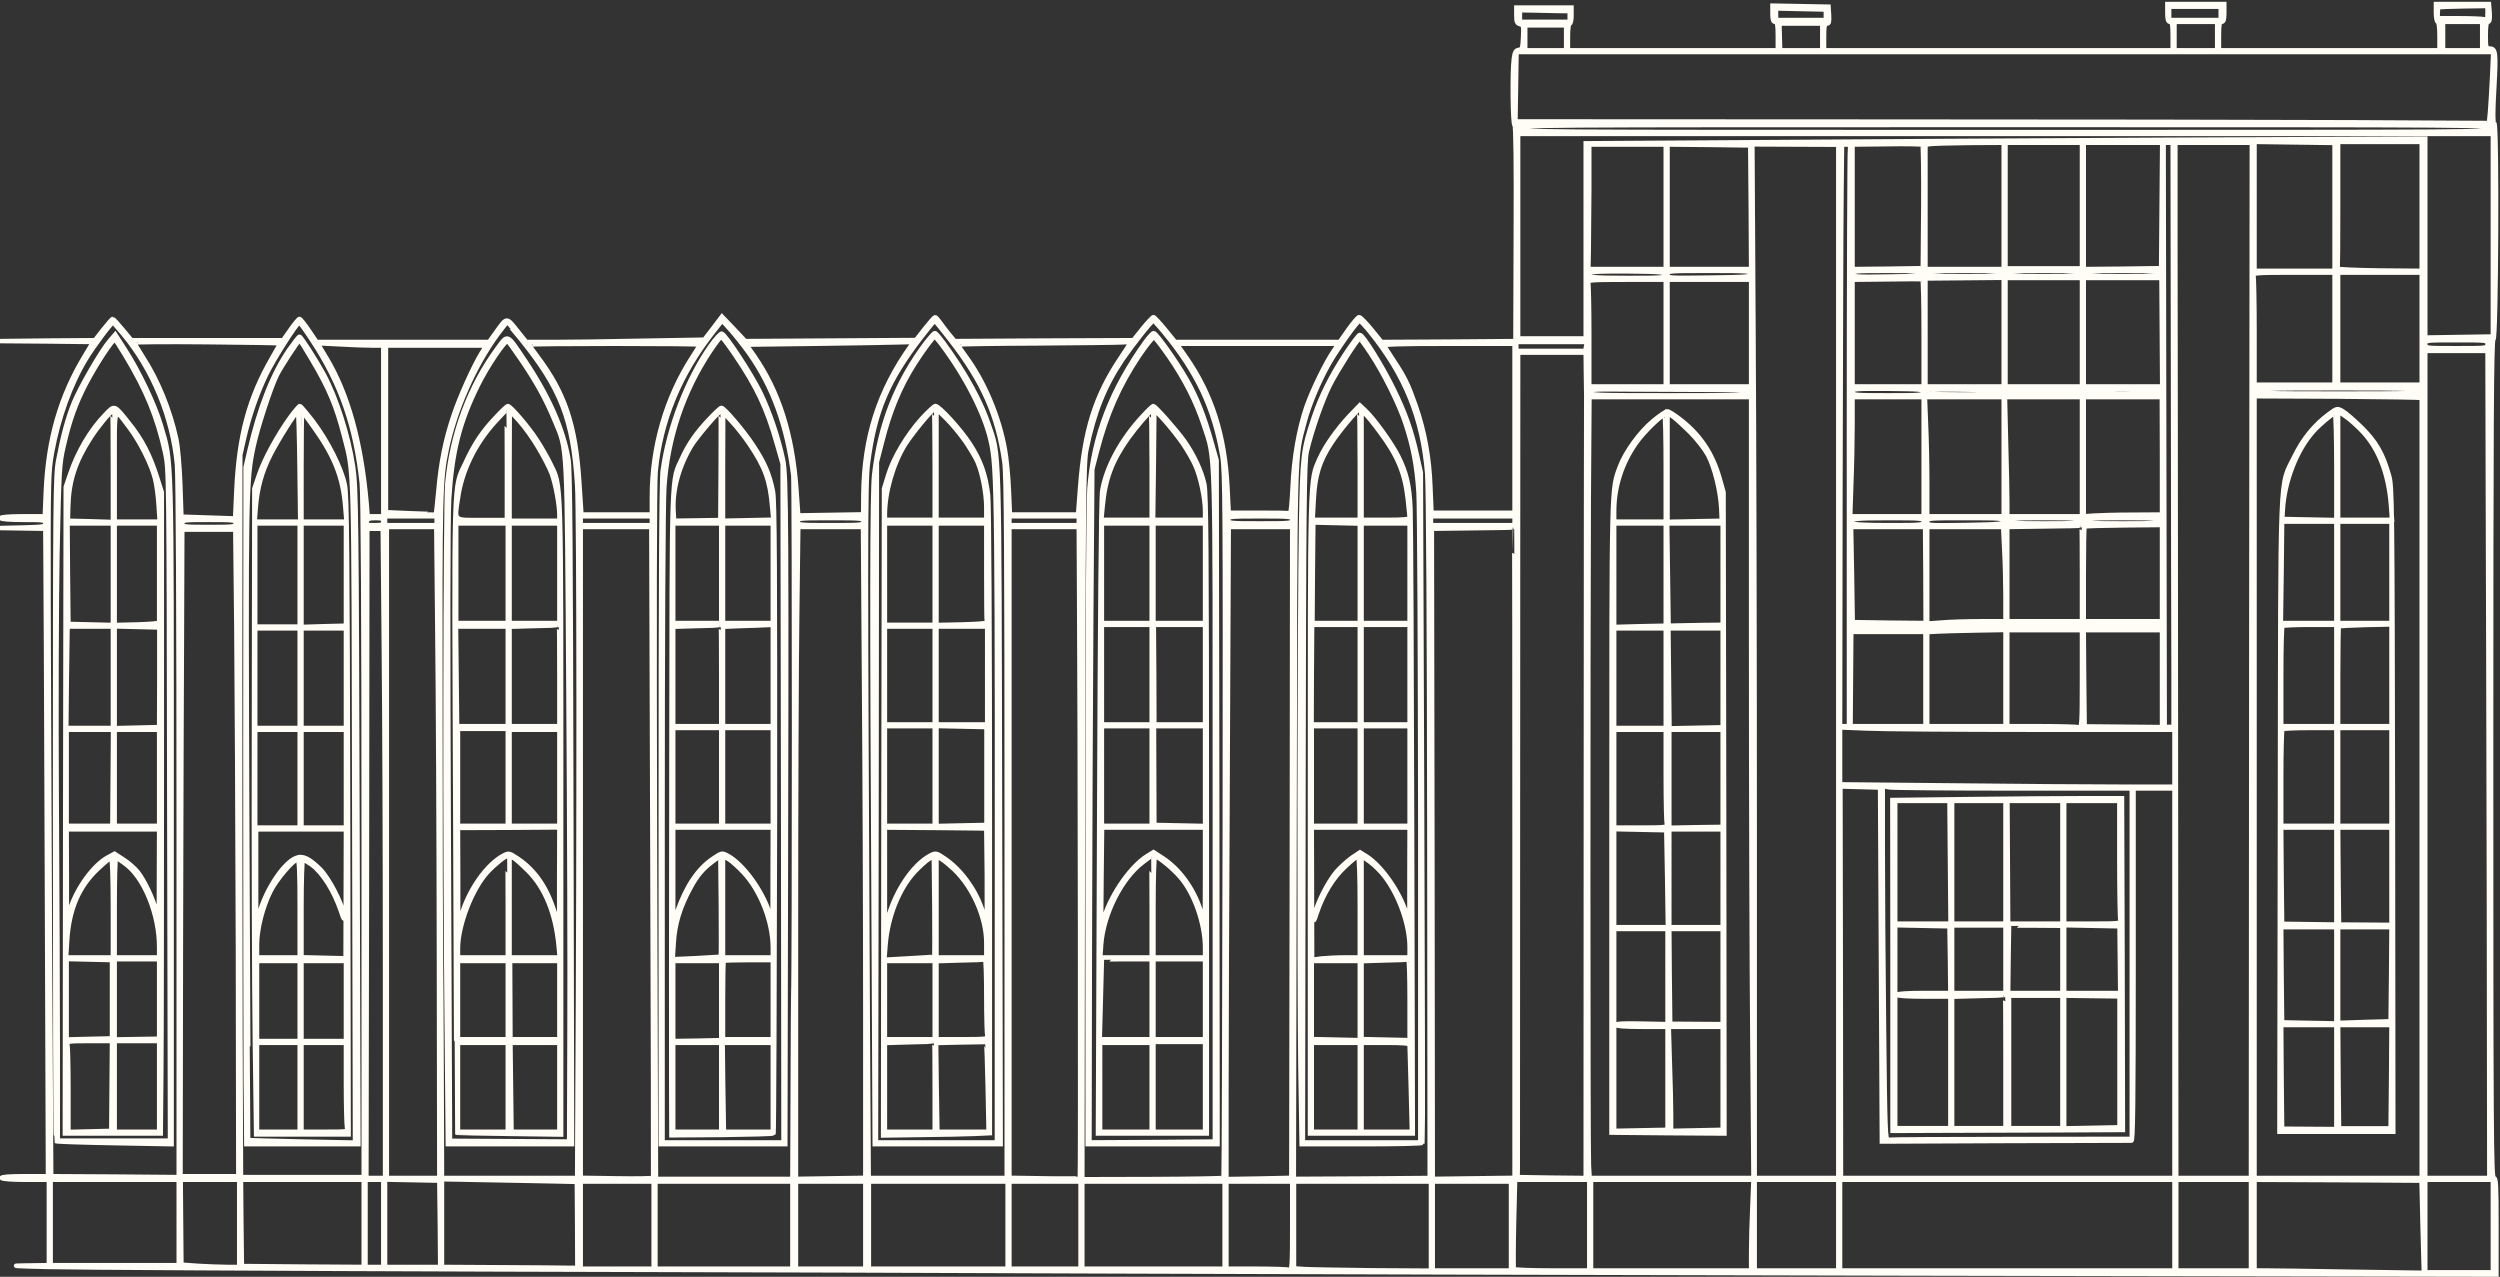
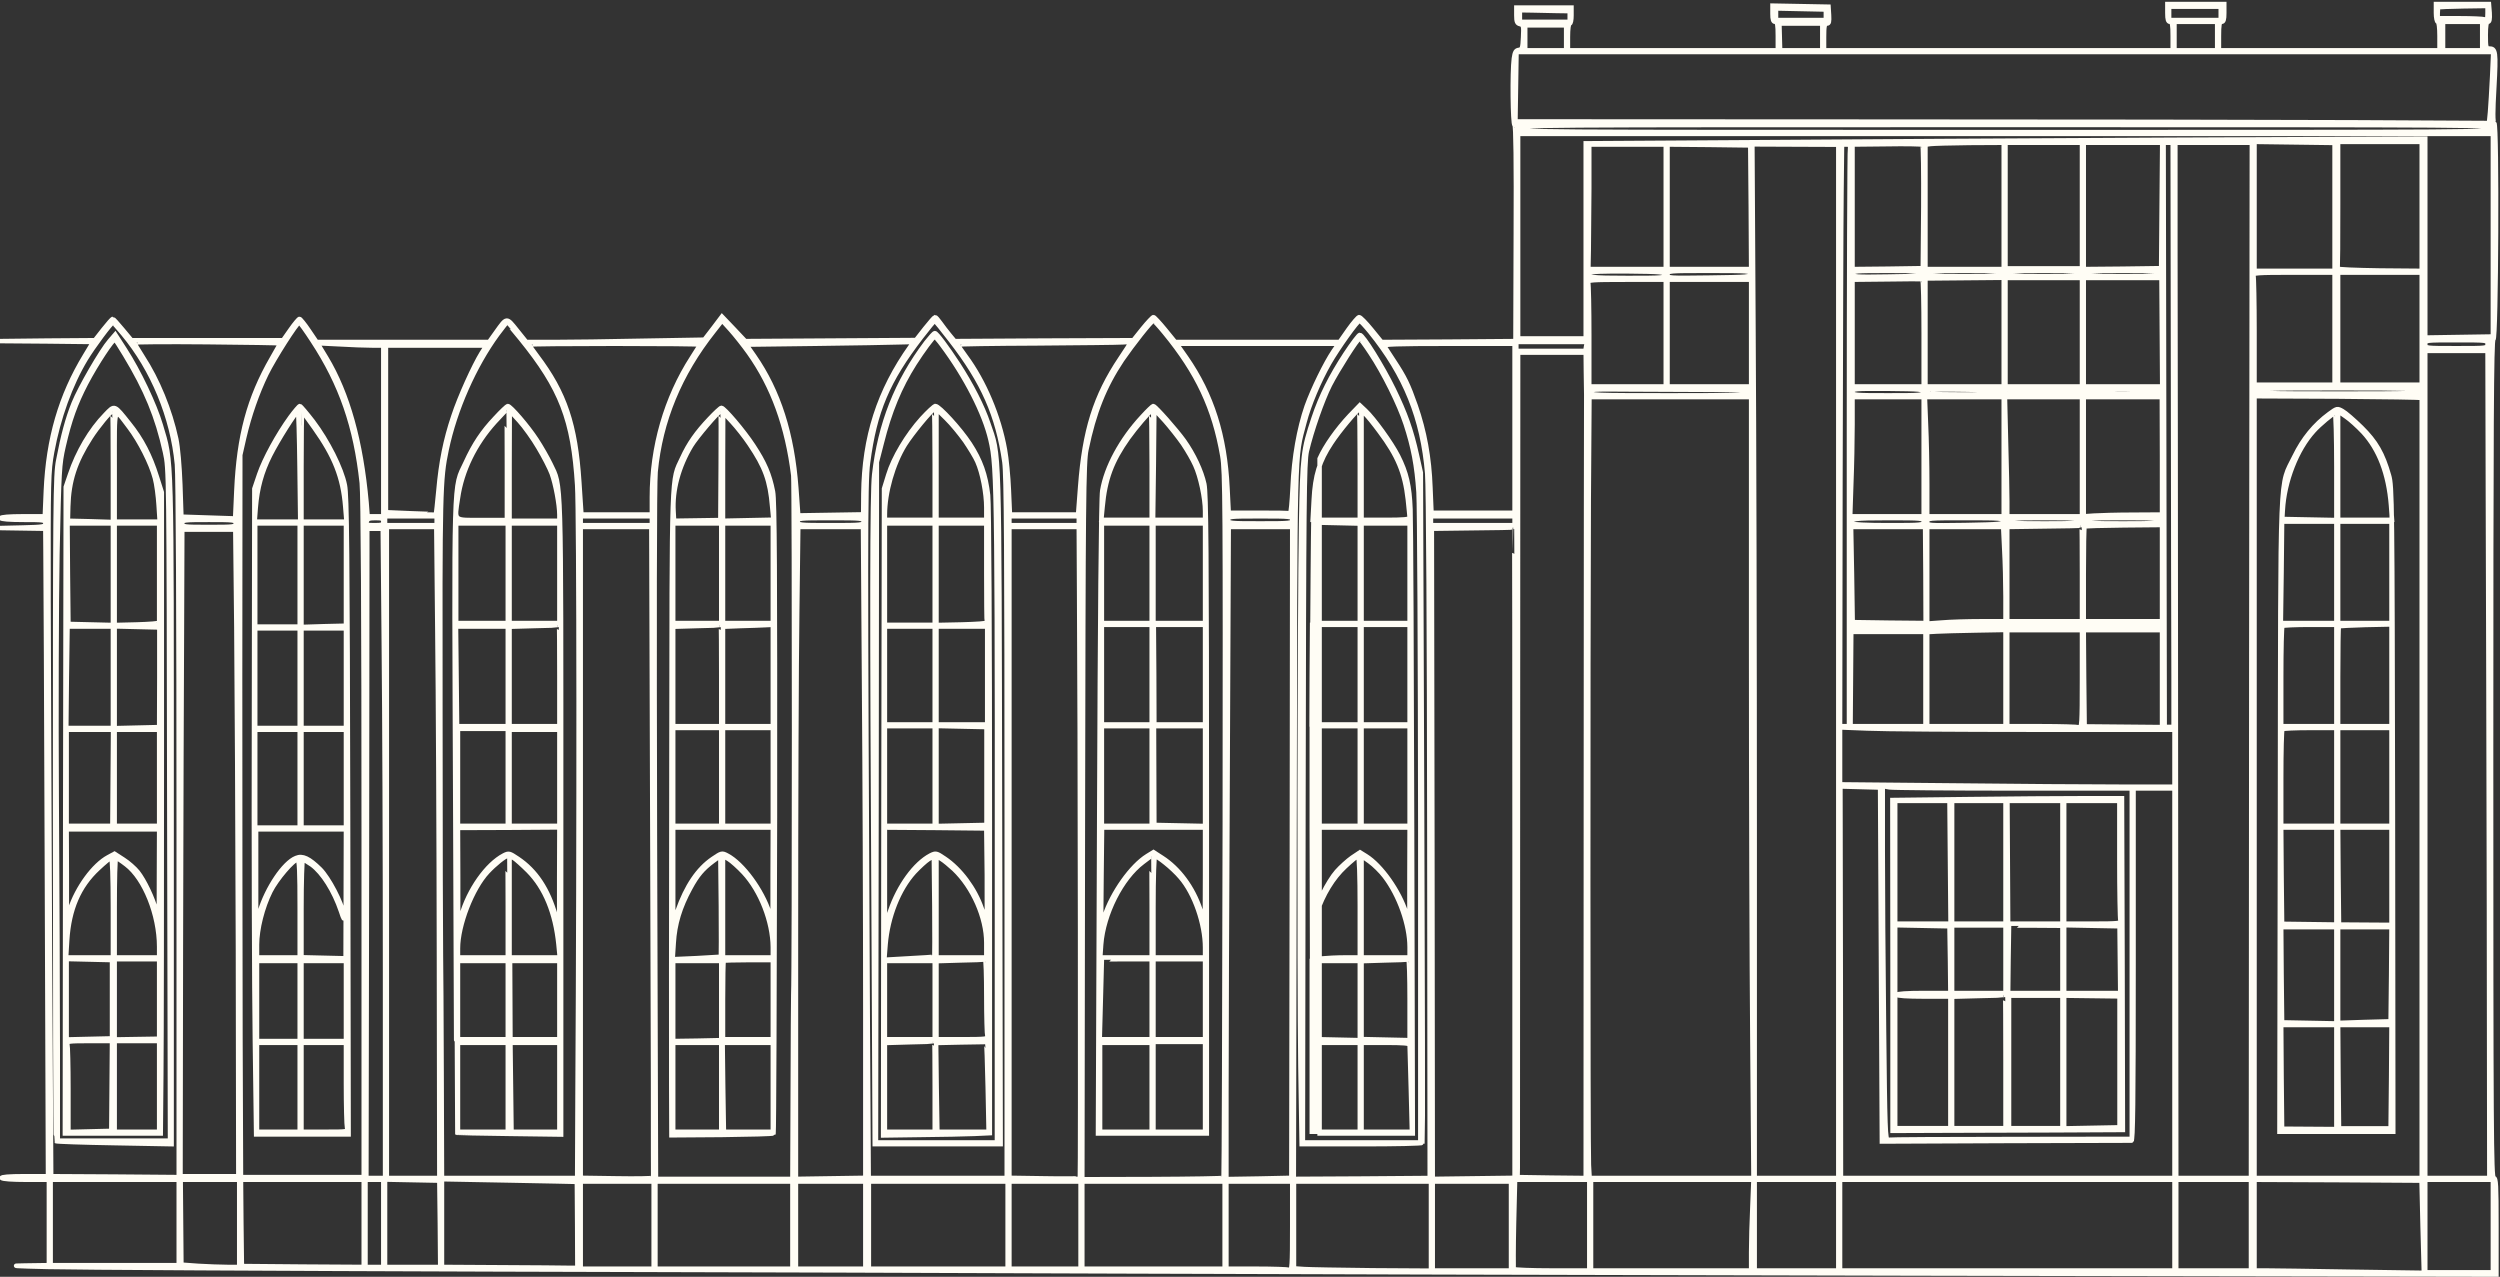
<svg xmlns="http://www.w3.org/2000/svg" width="560" height="286" viewBox="0 0 560 286" fill="none">
  <rect x="0" y="0" width="560" height="286" fill="#333333" stroke="none" />
  <path d="M485.488 2.894C485.488 4.408 485.648 4.886 486.086 4.886C486.564 4.886 486.684 5.524 486.684 8.074V11.261H447.637H408.59V8.273C408.59 5.843 408.709 5.285 409.227 5.285C409.705 5.285 409.785 4.886 409.705 3.372L409.586 1.5L403.33 1.38L397.035 1.261V3.093C397.035 4.408 397.195 4.886 397.633 4.886C398.111 4.886 398.23 5.524 398.23 8.074V11.261H374.723H351.215V8.273C351.215 6.56 351.374 5.285 351.613 5.285C351.852 5.285 352.012 4.488 352.012 3.492V1.699H345.836H339.66V3.452C339.66 4.886 339.82 5.245 340.497 5.404C341.254 5.604 341.294 5.882 341.174 8.353C341.055 10.743 340.975 11.062 340.218 11.182C339.541 11.261 339.302 11.66 339.102 13.134C338.704 16.122 338.823 27.996 339.262 27.996C339.501 27.996 339.62 36.602 339.541 52.181L339.461 76.406L324.48 76.525L309.459 76.605L307.187 73.816C305.952 72.302 304.717 71.027 304.438 71.027C304.199 71.067 303.123 72.302 302.048 73.816L300.095 76.605H281.687H263.24L260.969 73.816C259.734 72.302 258.538 71.027 258.379 71.027C258.22 71.027 257.104 72.182 255.948 73.617L253.877 76.207L233.835 76.286L213.834 76.406L212.678 75.011C212.041 74.254 211.124 73.019 210.606 72.302C210.128 71.625 209.61 71.027 209.451 71.027C209.291 71.067 208.295 72.222 207.18 73.617L205.187 76.167L186.062 76.286L166.937 76.406L164.348 73.657L161.718 70.907L159.766 73.497L157.773 76.087L144.067 76.326C136.537 76.486 127.532 76.605 124.105 76.605H117.89L115.778 73.975C113.427 71.027 113.547 71.027 111.156 74.374L109.562 76.605H90.238H70.914L69.161 74.015C68.205 72.581 67.248 71.425 67.089 71.425C66.93 71.425 66.013 72.501 65.097 73.816L63.423 76.207H46.41H29.437L27.445 73.816C26.369 72.501 25.373 71.425 25.253 71.425C25.134 71.425 24.177 72.501 23.141 73.816L21.269 76.207L10.63 76.286L-0.008 76.406L10.431 76.486L20.87 76.605L19.077 79.593C13.579 88.638 10.79 98.24 10.272 109.954L10.033 115.652H5.092C2.104 115.652 0.191 115.811 0.191 116.05C0.191 116.289 2.104 116.449 5.172 116.449C9.873 116.449 10.152 116.489 10.152 117.246C10.152 117.963 9.834 118.043 5.092 118.162L-0.008 118.282L5.092 118.361L10.152 118.441L10.192 123.302C10.232 126.011 10.391 158.643 10.511 195.857L10.75 263.472H5.451C2.024 263.472 0.231 263.632 0.391 263.871C0.55 264.11 2.781 264.269 5.809 264.269H10.949V273.832V283.394L5.491 283.474C1.785 283.514 3.498 283.633 10.75 283.793C16.687 283.952 61.949 284.191 111.355 284.35C160.762 284.47 223.436 284.669 250.609 284.789C277.783 284.908 358.347 285.107 429.627 285.267L559.199 285.506V274.708C559.199 265.345 559.12 263.871 558.602 263.871C558.084 263.871 558.004 253.153 558.004 169.839C558.004 94.814 558.123 75.888 558.522 76.007C559.159 76.286 559.398 27.956 558.721 27.557C558.402 27.358 558.402 25.047 558.721 19.589C559.159 11.54 559.04 10.863 557.566 10.863C556.888 10.863 556.809 10.544 556.809 7.875C556.809 5.763 556.968 4.886 557.327 4.886C557.645 4.886 557.765 4.289 557.685 2.894L557.526 0.902H551.589H545.652V2.894C545.652 3.97 545.852 4.886 546.051 4.886C546.29 4.886 546.449 6.201 546.449 8.074V11.261H521.746H497.043V8.074C497.043 5.524 497.162 4.886 497.641 4.886C498.079 4.886 498.238 4.408 498.238 2.894V0.902H491.863H485.488V2.894ZM497.441 2.974V4.488H491.664H485.887V2.974V1.5H491.664H497.441V2.974ZM557.207 2.934C557.207 4.249 557.087 4.528 556.57 4.329C556.211 4.209 553.701 4.089 550.991 4.089H546.051V2.974C546.051 2.336 546.13 1.739 546.21 1.659C546.33 1.579 548.84 1.46 551.788 1.42L557.207 1.34V2.934ZM408.988 3.332V4.488H403.41H397.832V3.173V1.898L403.41 2.018L408.988 2.137V3.332ZM348.745 2.456L351.613 2.496V3.691V4.886H346.035H340.457V3.571V2.296L343.166 2.336C344.641 2.376 347.151 2.416 348.745 2.456ZM496.645 8.074V11.261H491.863H487.082V8.074V4.886H491.863H496.645V8.074ZM556.012 8.074V11.261H551.629H547.246V8.074V4.886H551.629H556.012V8.074ZM408.191 8.273V11.261H403.45H398.748L398.669 8.273L398.589 5.285H403.41H408.191V8.273ZM350.816 8.472V11.261H346.234H341.652V8.472V5.683H346.234H350.816V8.472ZM558.243 17.118C558.084 20.146 557.884 23.732 557.765 25.087L557.526 27.557L527.404 27.398C510.829 27.318 461.741 27.239 418.352 27.239L339.461 27.199L339.58 19.429L339.7 11.66H449.071H558.482L558.243 17.118ZM558.402 28.793C558.402 29.59 558.123 29.59 449.23 29.59C340.337 29.59 340.059 29.59 340.059 28.793C340.059 27.996 340.337 27.996 449.23 27.996C558.123 27.996 558.402 27.996 558.402 28.793ZM558.402 52.699V75.37L550.832 75.49L543.262 75.609V53.336V31.064L486.803 31.303C455.725 31.462 413.411 31.701 392.772 31.861L355.199 32.1V53.974V75.808H347.629H340.059V52.898V29.988H449.23H558.402V52.699ZM522.941 46.324V60.668H513.977H505.012V46.204V31.781L513.977 31.9L522.941 32.02V46.324ZM542.465 46.244V60.668L533.022 60.588C527.802 60.508 523.579 60.349 523.659 60.15C523.698 59.99 523.738 53.536 523.738 45.806V31.781H533.102H542.465V46.244ZM430.823 46.364L430.703 60.07L422.854 60.19L414.965 60.269V46.324V32.379L422.655 32.299C426.838 32.219 430.424 32.299 430.623 32.418C430.783 32.538 430.862 38.793 430.823 46.364ZM448.832 46.125V60.269H440.066H431.301V46.364V32.418L432.416 32.259C433.014 32.179 436.959 32.06 441.182 32.02L448.832 31.98V46.125ZM466.363 46.045V60.11H457.797H449.23V46.045V31.98H457.797H466.363V46.045ZM484.213 46.005L484.094 60.07L475.448 60.19L466.762 60.269V46.125V31.98H475.527H484.333L484.213 46.005ZM486.763 85.849C486.803 115.493 486.843 144.937 486.883 151.312V162.827H485.887H484.891L484.771 97.403L484.652 31.98H485.687H486.684L486.763 85.849ZM504.295 147.925L504.215 263.871H495.848H487.48L487.401 171.513C487.361 120.752 487.321 68.557 487.281 55.607V31.98H495.848H504.414L504.295 147.925ZM373.129 46.324V60.269H364.443H355.797L355.877 56.165C355.916 53.934 355.956 47.678 355.996 42.22V32.379H364.562H373.129V46.324ZM392.174 46.404L392.254 60.269H382.891H373.527V46.324V32.379L382.811 32.458L392.055 32.578L392.174 46.404ZM411.777 148.164V263.871H402.414H393.051V188.845C393.051 147.567 392.931 95.451 392.772 73.059L392.533 32.339L402.135 32.379L411.777 32.418V148.164ZM414.407 33.016C414.287 33.375 414.168 62.66 414.168 98.161V162.668H413.172H412.176L412.255 108.161C412.335 78.199 412.415 48.914 412.495 43.017L412.614 32.379H413.61C414.407 32.379 414.606 32.538 414.407 33.016ZM373.049 61.544C373.169 62.221 372.571 62.261 364.602 62.261C356.395 62.261 355.159 62.102 355.797 61.106C355.916 60.867 359.502 60.747 364.483 60.787C372.173 60.867 372.93 60.947 373.049 61.544ZM392.254 61.345C392.254 62.022 391.497 62.062 382.891 62.182C373.687 62.301 373.527 62.301 373.527 61.504C373.527 60.668 373.727 60.668 382.891 60.668C391.537 60.668 392.254 60.707 392.254 61.345ZM430.902 61.265C430.902 61.743 429.587 61.863 422.934 61.943C415.562 62.062 414.965 62.022 414.965 61.345C414.965 60.707 415.602 60.668 422.934 60.668C429.667 60.668 430.902 60.747 430.902 61.265ZM448.832 61.265C448.832 61.783 447.597 61.863 440.066 61.863C432.536 61.863 431.301 61.783 431.301 61.265C431.301 60.747 432.536 60.668 440.066 60.668C447.597 60.668 448.832 60.747 448.832 61.265ZM466.363 61.265C466.363 61.783 465.128 61.863 457.797 61.863C450.466 61.863 449.23 61.783 449.23 61.265C449.23 60.747 450.466 60.668 457.797 60.668C465.128 60.668 466.363 60.747 466.363 61.265ZM484.293 61.265C484.293 61.783 483.058 61.863 475.527 61.863C467.997 61.863 466.762 61.783 466.762 61.265C466.762 60.747 467.997 60.668 475.527 60.668C483.058 60.668 484.293 60.747 484.293 61.265ZM522.941 73.617V86.168H513.977H505.012V74.254C505.012 67.68 504.892 62.062 504.773 61.703C504.573 61.146 505.49 61.066 513.737 61.066H522.941V73.617ZM542.465 73.617V86.168H533.102H523.738V73.617V61.066H533.102H542.465V73.617ZM430.902 74.653V86.566H422.934H414.965V74.613V62.66L422.655 62.58C426.838 62.5 430.424 62.5 430.623 62.58C430.783 62.66 430.902 68.079 430.902 74.653ZM448.832 74.374V86.566H440.066H431.301V74.454V62.381L440.066 62.301L448.832 62.221V74.374ZM466.363 74.414V86.566H457.797H449.23V74.414V62.261H457.797H466.363V74.414ZM484.253 74.414L484.333 86.566H475.567H466.762V74.414V62.261H475.448H484.173L484.253 74.414ZM373.129 74.613V86.566H364.562H355.996V75.25C355.996 69.035 355.877 63.656 355.757 63.297C355.558 62.739 356.434 62.66 364.323 62.66H373.129V74.613ZM392.254 74.613V86.566H382.891H373.527V74.613V62.66H382.891H392.254V74.613ZM167.734 79.036C173.113 86.606 176.341 95.491 177.695 106.488C177.934 108.281 177.934 218.369 177.695 222.832C177.655 223.589 177.616 233.191 177.576 244.148L177.496 264.07H162.236H146.936L146.697 186.893C146.577 139.359 146.617 108.161 146.856 105.691C147.932 94.296 152.235 83.817 159.885 74.175L161.758 71.784L163.67 73.896C164.706 75.051 166.539 77.362 167.734 79.036ZM212.957 76.246C220.209 85.61 223.476 93.021 224.99 103.5C225.388 106.368 225.508 123.023 225.508 185.498V263.871H210.048H194.589L194.39 230.721C193.832 122.226 193.832 107.962 194.43 103.699C195.944 92.064 198.812 85.331 206.343 75.529C207.897 73.497 209.252 71.864 209.371 71.864C209.491 71.824 211.084 73.816 212.957 76.246ZM260.849 74.533C268.22 83.498 271.966 91.467 273.798 102.105C274.396 105.532 274.436 113.022 274.356 184.781C274.277 228.171 274.157 263.751 274.077 263.831C273.958 263.95 266.826 264.07 258.14 264.11L242.441 264.15L242.561 184.024C242.68 111.309 242.76 103.619 243.358 100.711C245.071 92.383 247.382 86.606 251.366 80.629C253.717 77.203 257.941 71.824 258.379 71.824C258.498 71.824 259.614 73.019 260.849 74.533ZM306.869 74.294C314.798 84.096 318.662 93.698 319.698 106.089C319.937 108.799 320.137 141.67 320.177 187.291L320.256 263.871L305.036 263.99L289.816 264.07L289.975 184.183C290.134 97.682 289.975 103.141 292.206 94.575C293.202 90.75 295.473 85.331 297.784 81.307C299.657 78.04 304.08 71.824 304.558 71.824C304.717 71.824 305.753 72.939 306.869 74.294ZM27.564 74.772C34.218 82.741 38.641 93.459 39.637 104.018C39.876 106.727 40.035 136.65 40.035 185.976V263.671L25.731 263.552L11.467 263.472L11.188 213.548C11.069 186.136 10.909 150.675 10.87 134.777C10.83 106.926 10.87 105.731 11.666 101.268C13.061 93.658 15.77 86.128 19.237 80.39C20.791 77.8 24.934 72.222 25.293 72.262C25.413 72.262 26.409 73.378 27.564 74.772ZM69.998 76.326C76.412 86.088 79.68 95.571 81.034 108.161C81.313 110.751 81.473 137.407 81.473 187.849V263.671H67.727H53.98L53.861 232.793C53.821 215.819 53.781 179.402 53.781 151.91L53.821 101.906L54.698 98.041C55.853 93.061 57.606 88.04 59.678 83.777C61.352 80.35 66.531 72.222 67.049 72.222C67.209 72.222 68.523 74.055 69.998 76.326ZM116.615 75.888C125.659 87.044 128.369 94.017 129.285 108.679C129.684 114.815 129.723 186.016 129.365 245.224L129.285 263.871H114.145H99.004L98.924 240.642C98.884 227.892 98.805 215.819 98.765 213.867C98.725 211.875 98.645 187.769 98.645 160.277C98.566 109.835 98.645 107.404 100.04 100.75C101.912 91.786 106.255 81.984 111.435 74.892C112.551 73.418 113.467 72.222 113.547 72.222C113.587 72.222 114.981 73.896 116.615 75.888ZM557.207 77.083C557.207 78 557.207 78 550.234 78C543.262 78 543.262 78 543.262 77.083C543.262 76.207 543.262 76.207 550.234 76.207C557.207 76.207 557.207 76.207 557.207 77.083ZM62.746 76.924C62.746 77.004 61.909 78.478 60.913 80.231C55.773 89.156 53.502 97.603 52.944 109.954L52.666 116.13L46.649 115.931L40.633 115.732L40.394 108.6C40.234 104.416 39.876 100.193 39.477 98.32C38.083 91.825 35.334 85.092 31.907 79.832C30.911 78.239 30.074 76.884 30.074 76.764C30.074 76.605 37.406 76.565 46.41 76.645C55.375 76.725 62.746 76.844 62.746 76.924ZM204.032 77.482C196.86 87.562 193.553 97.921 193.394 110.552L193.354 115.214L186.102 115.333L178.811 115.453L178.373 109.317C177.456 97.125 174.428 87.642 168.93 79.713L167.177 77.203L182.596 77.004C191.083 76.884 199.53 76.764 201.362 76.685L204.67 76.605L204.032 77.482ZM253.199 76.764C253.199 76.884 252.203 78.438 250.968 80.271C245.31 88.718 242.92 96.407 241.963 108.958L241.485 115.254H233.875H226.225L225.986 109.755C225.866 106.767 225.468 102.663 225.109 100.711C223.795 93.3 220.487 85.45 216.304 79.793C215.348 78.478 214.551 77.322 214.551 77.203C214.551 77.083 222.48 76.964 232.202 76.924C241.884 76.844 250.57 76.764 251.526 76.685C252.442 76.605 253.199 76.645 253.199 76.764ZM355.279 77.601L355.12 78.597H347.39H339.66V77.601V76.605H347.589H355.478L355.279 77.601ZM83.345 77.402H85.856V96.527V115.652H84.102H82.349L82.11 112.544C80.875 98.878 77.927 88.2 73.066 80.111L71.113 76.884L75.974 77.123C78.604 77.282 81.951 77.402 83.345 77.402ZM156.777 77.203C156.777 77.282 155.98 78.597 155.024 80.072C149.167 89.156 146.02 100.113 146.02 111.349V115.254H138.13H130.241L129.763 107.962C128.927 95.132 126.576 88.04 120.241 79.673C119.324 78.438 118.527 77.322 118.527 77.203C118.527 77.083 127.134 77.004 137.652 77.004C148.171 77.004 156.777 77.083 156.777 77.203ZM298.701 78.677C296.948 81.267 294.079 87.124 292.684 91.028C290.971 96.009 289.816 102.424 289.537 109.197C289.377 112.425 289.138 115.014 288.979 114.935C288.78 114.895 285.632 114.855 281.966 114.855H275.233L274.954 109.277C274.396 97.603 271.487 88.399 265.71 80.072L263.559 77.004H281.687H299.856L298.701 78.677ZM339.262 95.929V114.855H329.938H320.655L320.416 109.157C320.177 102.504 319.101 96.607 317.109 90.869C315.435 86.088 314.678 84.534 312.208 80.789C311.212 79.235 310.216 77.761 310.056 77.482C309.817 77.123 312.805 77.004 324.52 77.004H339.262V95.929ZM107.889 79.075C106.176 81.865 102.988 88.837 101.554 93.22C99.761 98.559 98.765 103.539 98.207 109.875C97.928 112.704 97.689 115.094 97.649 115.134C97.609 115.174 95.059 115.094 92.031 114.975L86.453 114.736V96.089V77.402H97.689H108.965L107.889 79.075ZM557.287 110.154C557.366 127.525 557.446 169.242 557.526 202.79L557.605 263.871H550.434H543.262V171.234V78.597H550.234H557.207L557.287 110.154ZM355.239 83.06C355.279 85.331 355.319 87.682 355.319 88.359C355.279 88.996 355.279 128.761 355.239 176.732L355.199 263.871L347.589 263.791L339.939 263.671L339.979 261.56C339.979 260.444 340.019 218.887 340.019 169.242L340.059 78.996H347.629H355.199L355.239 83.06ZM383.209 87.323C390.979 87.363 392.254 87.443 392.254 87.961C392.254 88.478 389.983 88.558 374.125 88.558C357.112 88.558 355.996 88.518 355.996 87.841C355.996 87.204 356.673 87.164 365.08 87.243C370.061 87.283 378.189 87.323 383.209 87.323ZM430.902 87.841C430.902 88.518 430.265 88.558 422.934 88.558C415.363 88.558 414.965 88.518 414.965 87.801C414.965 87.084 415.323 87.044 422.934 87.084C430.225 87.164 430.902 87.204 430.902 87.841ZM448.832 87.881C448.832 88.24 446.68 88.359 440.066 88.359C431.898 88.359 430.584 88.2 431.46 87.323C431.54 87.243 435.484 87.204 440.226 87.283C446.641 87.363 448.832 87.522 448.832 87.881ZM466.363 87.642C466.363 88.04 464.451 88.16 458.195 88.16C453.693 88.16 449.908 88.16 449.748 88.2C449.549 88.2 449.39 87.961 449.31 87.682C449.23 87.283 450.944 87.164 457.797 87.164C464.371 87.164 466.363 87.283 466.363 87.642ZM484.213 87.682C484.333 88.04 482.38 88.16 475.567 88.16C468.794 88.16 466.762 88.04 466.762 87.642C466.762 86.925 483.974 86.965 484.213 87.682ZM542.624 87.562C542.823 88.08 540.592 88.16 523.937 88.16C507.362 88.16 505.012 88.08 505.012 87.562C505.012 87.044 507.362 86.965 523.698 86.965C539.955 86.965 542.425 87.044 542.624 87.562ZM542.465 89.156C542.465 89.275 542.465 128.601 542.465 176.613V263.871H523.738H505.012V176.294V88.757L523.738 88.837C534.018 88.917 542.465 89.036 542.465 89.156ZM392.254 145.614C392.254 176.812 392.373 216.178 392.533 233.071L392.772 263.871H374.404H356.076L355.916 260.962C355.717 257.575 355.717 145.336 355.877 111.946L356.036 88.957H374.125H392.254V145.614ZM430.902 102.304V115.652H422.655H414.447L414.686 108.4C414.845 104.456 414.965 98.439 414.965 95.053V88.957H422.934H430.902V102.304ZM448.832 102.304V115.652H440.266H431.699V108.361C431.699 104.336 431.58 98.32 431.42 95.013L431.181 88.957H439.987H448.832V102.304ZM466.363 102.304V115.652H457.996H449.629V112.345C449.629 110.552 449.509 104.536 449.35 98.997L449.111 88.957H457.717H466.363V102.304ZM484.293 102.105V115.254L477.838 115.293C474.252 115.293 470.308 115.413 469.073 115.493L466.762 115.652V102.304V88.957H475.527H484.253L484.293 102.105ZM97.809 116.648V117.644H92.031H86.254V116.648V115.652H92.031H97.809V116.648ZM146.02 116.648V117.644H138.051H130.082V116.648V115.652H138.051H146.02V116.648ZM241.645 116.648V117.644H233.875H226.105V116.648V115.652H233.875H241.645V116.648ZM289.457 116.449C289.457 117.206 289.178 117.246 282.285 117.246C275.392 117.246 275.113 117.206 275.113 116.449C275.113 115.692 275.392 115.652 282.285 115.652C289.178 115.652 289.457 115.692 289.457 116.449ZM339.262 116.648V117.644H329.898H320.535V116.648V115.652H329.898H339.262V116.648ZM85.856 116.847C85.856 117.525 85.577 117.644 83.903 117.644C82.15 117.644 81.951 117.564 82.15 116.847C82.309 116.21 82.708 116.05 84.102 116.05C85.577 116.05 85.856 116.17 85.856 116.847ZM193.434 116.847C193.434 117.604 193.155 117.644 186.062 117.644C178.97 117.644 178.691 117.604 178.691 116.847C178.691 116.09 178.97 116.05 186.062 116.05C193.155 116.05 193.434 116.09 193.434 116.847ZM430.902 116.847C430.902 117.604 430.623 117.644 422.973 117.644C418.073 117.644 414.925 117.485 414.766 117.246C414.128 116.21 415.323 116.05 422.973 116.05C430.623 116.05 430.902 116.09 430.902 116.847ZM448.832 116.728C448.832 117.405 448.115 117.445 440.266 117.604C431.779 117.724 431.699 117.724 431.699 116.887C431.699 116.05 431.819 116.05 440.266 116.05C448.155 116.05 448.832 116.09 448.832 116.728ZM466.363 116.648C466.363 117.166 465.168 117.246 457.996 117.246C450.824 117.246 449.629 117.166 449.629 116.648C449.629 116.13 450.824 116.05 457.996 116.05C465.168 116.05 466.363 116.13 466.363 116.648ZM484.293 116.648C484.293 117.166 483.058 117.246 475.527 117.246C467.997 117.246 466.762 117.166 466.762 116.648C466.762 116.13 467.997 116.05 475.527 116.05C483.058 116.05 484.293 116.13 484.293 116.648ZM52.785 117.246C52.785 118.003 52.506 118.043 46.809 118.043C41.111 118.043 40.832 118.003 40.832 117.246C40.832 116.489 41.111 116.449 46.809 116.449C52.506 116.449 52.785 116.489 52.785 117.246ZM466.363 128.402V139.16H457.996H449.629V128.601V118.043L457.916 117.923C462.459 117.883 466.204 117.804 466.284 117.724C466.323 117.684 466.363 122.465 466.363 128.402ZM484.293 128.362V139.16H475.527H466.762V128.681C466.762 122.904 466.841 118.082 466.961 117.963C467.08 117.843 471.025 117.724 475.727 117.684L484.293 117.604V128.362ZM97.968 141.63C98.127 154.619 98.287 187.45 98.327 214.584L98.406 263.871H92.549H86.652V190.957V118.043H92.191H97.729L97.968 141.63ZM146.139 190.797C146.298 230.84 146.338 263.671 146.259 263.831C146.179 263.95 142.513 264.03 138.091 263.95L130.082 263.831V190.957V118.043H137.971H145.9L146.139 190.797ZM193.553 153.583C193.712 173.146 193.832 205.978 193.832 226.497V263.831L186.062 263.95L178.293 264.07V210.241C178.293 180.637 178.412 147.806 178.572 137.247L178.811 118.043H186.062H193.314L193.553 153.583ZM241.724 132.665C241.923 158.803 242.043 263.711 241.884 263.911C241.804 263.99 238.218 264.03 233.915 263.95L226.105 263.831V190.957V118.043H233.875H241.645L241.724 132.665ZM289.377 190.957L289.258 263.831L282.006 263.99L274.715 264.11V244.945C274.715 234.386 274.834 201.515 274.994 171.911L275.233 118.043H282.365H289.457L289.377 190.957ZM339.262 190.957V263.831L330.098 263.95L320.934 264.07L320.854 191.275L320.734 118.441L329.898 118.321C334.959 118.282 339.102 118.202 339.182 118.122C339.222 118.082 339.262 150.834 339.262 190.957ZM431.301 128.8L431.341 139.558L423.173 139.479L415.005 139.359L414.845 128.681L414.646 118.043H422.934H431.221L431.301 128.8ZM448.952 123.103C449.111 125.932 449.23 130.673 449.23 133.661V139.16H443.772C440.744 139.16 436.799 139.279 435.006 139.439L431.699 139.678V128.84V118.043H440.186H448.712L448.952 123.103ZM52.944 140.554C53.064 152.587 53.223 185.179 53.303 212.99L53.383 263.472H46.888H40.434L40.513 212.154C40.593 183.944 40.673 151.352 40.752 139.757L40.832 118.64H46.769H52.706L52.944 140.554ZM85.975 144.818C86.134 159.321 86.254 192.032 86.254 217.532V263.871H84.182H82.07L82.19 194.861C82.23 156.89 82.269 124.139 82.269 122.107V118.441H83.983H85.736L85.975 144.818ZM466.363 140.156C466.363 140.674 465.168 140.754 457.996 140.754C452.816 140.754 449.629 140.594 449.629 140.355C449.629 140.116 452.856 139.917 457.916 139.837C462.459 139.797 466.204 139.718 466.284 139.638C466.323 139.598 466.363 139.837 466.363 140.156ZM431.301 140.355C431.301 140.594 429.309 140.793 426.241 140.793C423.412 140.833 419.706 140.873 417.993 140.913C415.802 140.953 414.766 140.793 414.686 140.435C414.527 140.076 416.359 139.957 422.894 139.957C428.233 139.957 431.301 140.116 431.301 140.355ZM449.23 140.355C449.23 140.594 446.043 140.754 440.465 140.754C434.887 140.754 431.699 140.594 431.699 140.355C431.699 140.116 434.887 139.957 440.465 139.957C446.043 139.957 449.23 140.116 449.23 140.355ZM484.293 140.355C484.293 140.594 481.105 140.754 475.527 140.754C469.949 140.754 466.762 140.594 466.762 140.355C466.762 140.116 469.949 139.957 475.527 139.957C481.105 139.957 484.293 140.116 484.293 140.355ZM449.23 151.87V162.668H440.465H431.699V152.149V141.59L433.811 141.471C434.927 141.391 438.871 141.311 442.577 141.232L449.23 141.112V151.87ZM466.363 152.149C466.363 162.03 466.284 163.146 465.726 162.907C465.367 162.787 461.622 162.668 457.359 162.668H449.629V151.91V141.152H457.996H466.363V152.149ZM484.293 151.989V162.867L475.647 162.787L466.961 162.707L466.841 151.91L466.762 141.152H475.527H484.293V151.989ZM431.301 152.109V162.668H422.934H414.527L414.606 152.109L414.686 141.55H422.973H431.301V152.109ZM455.685 163.464H487.082V169.839V176.214H474.81C468.037 176.214 451.183 176.095 437.357 175.936L412.176 175.696V169.321V162.946L418.232 163.186C421.539 163.345 438.393 163.464 455.685 163.464ZM421.34 216.058L421.539 255.703L449.23 255.583C464.451 255.543 477.161 255.504 477.44 255.504C477.798 255.504 477.918 247.336 477.918 216.058V176.613H482.5H487.082V220.242V263.871H449.709H412.375L412.335 220.043L412.255 176.175L416.718 176.294L421.141 176.414L421.34 216.058ZM451.143 176.613H477.52V215.859V255.105L450.545 255.145C435.684 255.145 423.252 255.225 422.894 255.304C422.336 255.384 422.256 252.914 422.017 230.282C421.858 216.457 421.738 198.646 421.738 190.638V176.095L423.252 176.374C424.049 176.493 436.6 176.613 451.143 176.613ZM40.035 273.832V283.394H25.691H11.348V273.832V264.269H25.691H40.035V273.832ZM53.582 274.031V283.793H50.913C49.398 283.793 46.49 283.673 44.418 283.554L40.633 283.275L40.553 273.792L40.473 264.269H47.048H53.582V274.031ZM81.473 274.031V283.793L67.846 283.713L54.18 283.593L54.06 273.911L53.98 264.269H67.727H81.473V274.031ZM85.856 274.031V283.793H83.863H81.871V274.031V264.269H83.863H85.856V274.031ZM98.526 274.111L98.606 283.793H92.43H86.254V274.031V264.229L92.35 264.349L98.406 264.468L98.526 274.111ZM129.166 264.787C129.205 264.867 129.285 269.21 129.285 274.429L129.325 283.992H127.333C126.217 283.952 119.404 283.912 112.152 283.872L99.004 283.793V273.951V264.15L114.025 264.429C122.273 264.548 129.086 264.747 129.166 264.787ZM355.996 274.429V284.589H347.669C343.047 284.589 339.222 284.43 339.102 284.271C339.023 284.111 339.023 279.529 339.142 274.111L339.381 264.269H347.709H355.996V274.429ZM392.533 270.325C392.373 273.632 392.254 278.214 392.254 280.486V284.589H374.324H356.395V274.429V264.269H374.603H392.772L392.533 270.325ZM411.777 274.429V284.589H402.414H393.051V274.429V264.269H402.414H411.777V274.429ZM487.082 274.429V284.589H449.629H412.176V274.429V264.269H449.629H487.082V274.429ZM504.215 274.429V284.589H495.848H487.48V274.429V264.269H495.848H504.215V274.429ZM542.664 274.788L542.943 285.107L526.448 284.868C517.403 284.709 508.877 284.589 507.522 284.589H505.012V274.429V264.269L523.738 264.349L542.425 264.468L542.664 274.788ZM558.402 274.629V284.988H550.832H543.262V274.629V264.269H550.832H558.402V274.629ZM146.418 274.429V284.191H138.25H130.082V274.429V264.668H138.25H146.418V274.429ZM177.496 274.429V284.191H162.156H146.816V274.429V264.668H162.156H177.496V274.429ZM193.832 274.429V284.191H186.062H178.293V274.429V264.668H186.062H193.832V274.429ZM225.707 274.429V284.191H210.168H194.629V274.429V264.668H210.168H225.707V274.429ZM242.043 274.429V284.191H234.074H226.105V274.429V264.668H234.074H242.043V274.429ZM274.316 274.429V284.191H258.379H242.441V274.429V264.668H258.379H274.316V274.429ZM289.457 274.668C289.457 283.633 289.377 284.669 288.82 284.43C288.461 284.311 285.154 284.191 281.448 284.191H274.715V274.429V264.668H282.086H289.457V274.668ZM320.535 274.629V284.629L307.506 284.55C300.295 284.47 293.402 284.35 292.166 284.271L289.855 284.111V274.389V264.668H305.195H320.535V274.629ZM338.465 274.629V284.589H329.699H320.934V274.629V264.668H329.699H338.465V274.629Z" fill="#FFFDF5" stroke="#FFFDF5" />
-   <path d="M159.172 77.482C153.952 84.893 149.769 95.77 148.454 105.413C148.135 107.524 148.016 132.347 148.016 182.43V256.301H161.961H175.906L175.986 217.134C176.225 117.206 176.185 106.568 175.388 102.902C174.273 97.763 172.44 92.384 170.328 87.961C168.376 83.937 162.559 75.012 161.682 74.733C161.443 74.653 160.288 75.888 159.172 77.482ZM164.63 79.474C169.571 86.766 171.763 91.427 174.034 99.436L175.309 103.898L175.428 179.88L175.508 255.902H161.961H148.414V185.259C148.414 143.742 148.573 112.345 148.813 109.078C149.57 98.041 153.036 87.762 159.052 78.677C160.248 76.884 161.363 75.41 161.563 75.41C161.722 75.41 163.116 77.243 164.63 79.474Z" fill="#FFFDF5" stroke="#FFFDF5" />
  <path d="M158.927 93.818C156.058 96.846 154.305 99.316 152.791 102.623C150.36 107.843 150.48 103.938 150.4 171.075C150.36 204.902 150.32 237.495 150.36 243.471L150.4 254.309L161.716 254.229C167.931 254.149 173.151 254.03 173.27 253.87C173.39 253.751 173.509 221.955 173.589 183.148C173.629 127.884 173.549 112.106 173.151 110.114C172.394 106.249 171.278 103.659 168.768 99.834C166.617 96.527 162.194 91.348 161.596 91.348C161.397 91.348 160.202 92.463 158.927 93.818ZM161.437 104.297L161.357 116.489L156.177 116.569L150.998 116.648L150.878 114.497C150.599 109.795 152.034 104.536 154.823 99.874C155.978 97.962 160.919 92.144 161.397 92.144C161.477 92.144 161.477 97.603 161.437 104.297ZM167.892 99.476C171.398 104.655 172.474 107.684 172.952 113.421L173.231 116.409L167.573 116.529L161.955 116.648V104.496L161.995 92.344L163.987 94.495C165.102 95.691 166.856 97.922 167.892 99.476ZM161.556 128.402V139.559H156.177H150.799V128.402V117.246H156.177H161.556V128.402ZM173.111 128.402V139.559H167.533H161.955V128.402V117.246H167.533H173.111V128.402ZM161.556 151.313V162.668H156.177H150.799V151.512V140.395L156.098 140.236C158.967 140.196 161.397 140.077 161.477 140.037C161.517 139.997 161.556 145.057 161.556 151.313ZM173.111 151.313V162.668H167.533H161.955V151.512V140.395L165.859 140.236C167.971 140.196 170.481 140.077 171.438 140.037L173.111 139.957V151.313ZM161.556 174.023V184.98H156.177H150.799V174.023V163.066H156.177H161.556V174.023ZM173.111 174.023V184.98H167.533H161.955V174.023V163.066H167.533H173.111V174.023ZM173.071 196.017V206.695L172.354 204.504C170.72 199.364 166.338 193.427 162.911 191.634C161.716 190.997 161.636 191.037 159.684 192.352C156.337 194.623 153.747 198.448 151.755 204.105L150.799 206.695V196.017V185.379H161.955H173.111L173.071 196.017ZM161.477 214.266C161.397 214.305 158.967 214.465 156.018 214.624L150.679 214.863L150.918 211.198C151.157 207.014 152.313 203.189 154.624 198.966C156.217 196.017 157.452 194.583 159.763 192.87L161.357 191.714L161.477 202.95C161.517 209.126 161.517 214.226 161.477 214.266ZM166.577 195.459C170.402 199.563 173.071 206.456 173.111 212.154V214.465H167.533H161.955V203.07V191.714L163.19 192.431C163.867 192.83 165.381 194.184 166.577 195.459ZM173.111 223.908V232.793H167.533H161.955V224.107C161.955 219.326 162.034 215.302 162.114 215.222C162.234 215.142 164.744 215.063 167.692 215.063H173.111V223.908ZM161.556 224.107V232.992L156.177 233.112L150.799 233.191V224.227V215.262H156.177H161.556V224.107ZM161.556 243.551V253.512H156.177H150.799V243.551V233.59H156.177H161.556V243.551ZM173.111 243.551V253.512H167.652H162.154L161.995 243.551L161.875 233.59H167.493H173.111V243.551Z" fill="#FFFDF5" stroke="#FFFDF5" />
  <path d="M207.495 76.685C200.801 85.57 197.136 94.934 195.821 106.289C195.343 110.513 195.303 136.172 195.701 206.018L195.94 256.301H210.045H224.15L223.99 180.877C223.831 97.962 223.951 102.384 221.361 94.814C220.126 91.109 217.615 86.168 214.667 81.626C212.197 77.841 209.806 74.613 209.408 74.613C209.208 74.613 208.372 75.57 207.495 76.685ZM211.001 77.283C216.301 84.375 220.524 92.623 221.879 98.559C223.353 104.934 223.393 108.919 223.313 236.857V255.902H209.766H196.219L196.339 179.681L196.419 103.5L197.494 99.316C199.287 92.144 201.558 86.686 204.865 81.466C206.698 78.598 209.049 75.41 209.368 75.41C209.487 75.41 210.244 76.247 211.001 77.283Z" fill="#FFFDF5" stroke="#FFFDF5" />
  <path d="M206.506 93.737C203.159 97.443 200.131 102.543 198.976 106.368L198.02 109.476L197.9 181.912L197.82 254.348L206.267 254.228C210.929 254.188 216.308 254.069 218.26 253.989L221.727 253.83V184.023C221.727 141.63 221.567 112.942 221.328 110.91C220.81 106.368 219.655 103.101 217.264 99.435C215.112 96.128 210.371 90.948 209.534 90.948C209.255 90.948 207.901 92.223 206.506 93.737ZM209.375 104.097V116.448H203.797H198.219V115.293C198.219 110.273 200.052 103.898 202.721 99.594C204.275 97.124 208.698 91.745 209.216 91.745C209.295 91.745 209.375 97.284 209.375 104.097ZM216.188 98.798C217.264 100.391 218.539 102.463 218.937 103.42C220.053 105.93 220.93 110.472 220.93 113.699V116.448H215.352H209.773V104.017V91.586L211.965 93.737C213.2 94.933 215.073 97.244 216.188 98.798ZM209.375 128.601V139.956H203.797H198.219V128.601V117.245H203.797H209.375V128.601ZM220.93 128.202C220.93 134.219 220.97 139.279 221.049 139.438C221.089 139.637 218.579 139.797 215.471 139.877L209.773 139.996V128.601V117.245H215.352H220.93V128.202ZM209.375 151.312V162.269H203.797H198.219V151.312V140.355H203.797H209.375V151.312ZM221.129 151.312V162.269H215.471H209.773V151.312V140.355H215.471H221.129V151.312ZM209.375 173.823V184.98H203.797H198.219V173.823V162.667H203.797H209.375V173.823ZM220.97 173.823V184.78L215.352 184.9L209.773 185.02V173.823V162.627L215.352 162.747L220.97 162.866V173.823ZM221.049 196.016C221.089 201.754 221.049 206.376 220.97 206.296C220.89 206.216 220.412 204.941 219.894 203.467C218.38 199.045 215.112 194.662 211.606 192.311C209.734 191.036 209.614 191.036 208.459 191.594C204.952 193.427 201.327 198.407 199.414 204.025L198.219 207.491V196.415V185.378L209.574 185.458L220.93 185.577L221.049 196.016ZM209.295 214.265C209.216 214.345 206.666 214.504 203.637 214.663L198.099 214.982L198.378 211.476C198.896 205.34 201.327 199.204 204.793 195.379C205.909 194.184 207.343 192.869 207.98 192.47L209.176 191.753L209.295 202.989C209.335 209.125 209.335 214.225 209.295 214.265ZM213.678 194.702C217.941 198.766 220.93 205.539 220.93 211.157V214.464H215.352H209.773V203.109V191.753L210.889 192.43C211.487 192.789 212.722 193.825 213.678 194.702ZM220.93 223.19C220.93 227.772 221.049 231.796 221.169 232.155C221.368 232.712 220.73 232.792 215.591 232.792H209.773V224.027V215.301L215.073 215.141C217.941 215.102 220.452 214.982 220.651 214.942C220.81 214.902 220.93 218.608 220.93 223.19ZM209.375 224.027V232.792H203.797H198.219V224.027V215.261H203.797H209.375V224.027ZM209.375 243.351V253.511H203.797H198.219V243.55V233.629L203.717 233.47C206.705 233.43 209.216 233.31 209.295 233.27C209.335 233.23 209.375 237.773 209.375 243.351ZM221.248 243.55L221.448 253.511H215.71H209.973L209.813 243.55L209.694 233.629L215.192 233.509C218.26 233.43 220.81 233.43 220.89 233.47C220.97 233.509 221.129 238.052 221.248 243.55Z" fill="#FFFDF5" stroke="#FFFDF5" />
-   <path d="M256.67 76.486C248.94 87.244 244.955 97.643 244.039 109.397C243.8 112.664 243.641 141.591 243.641 185.459V256.301H258.184H272.727L272.647 179.681L272.527 103.102L271.452 99.316C269.778 93.3 268.065 88.957 265.834 85.052C263.483 80.948 258.98 74.613 258.423 74.613C258.223 74.613 257.427 75.45 256.67 76.486ZM261.849 79.833C265.475 85.092 267.945 90.033 269.698 95.332C272.288 103.301 272.129 98.241 272.129 180.598V255.703L258.064 255.823L244.039 255.902L244.119 212.991C244.159 189.363 244.318 155.416 244.437 137.566L244.677 105.094L245.712 101.109C247.904 92.702 250.693 86.447 255.036 79.873C256.709 77.402 258.263 75.45 258.502 75.53C258.781 75.609 260.255 77.562 261.849 79.833Z" fill="#FFFDF5" stroke="#FFFDF5" />
  <path d="M255.866 93.34C251.125 98.44 247.778 104.655 246.902 109.915C246.623 111.389 246.384 139.08 246.224 183.068L245.945 253.91H258.138H270.33V182.47C270.33 122.705 270.21 110.632 269.772 108.441C269.134 105.492 267.381 101.747 265.23 98.719C263.556 96.368 258.775 90.949 258.337 90.949C258.177 90.949 257.062 92.025 255.866 93.34ZM264.951 99.356C265.947 100.83 267.222 103.022 267.74 104.217C268.895 106.727 269.931 111.588 269.931 114.497V116.449H264.114H258.297L258.456 104.058L258.576 91.706L260.887 94.216C262.122 95.611 263.955 97.922 264.951 99.356ZM257.978 104.297V116.449H252.36H246.702L246.981 113.58C247.539 107.325 249.053 103.301 252.719 98.121C254.432 95.731 257.5 92.144 257.819 92.144C257.898 92.144 257.978 97.603 257.978 104.297ZM257.978 128.402V139.559H252.4H246.822V128.402V117.246H252.4H257.978V128.402ZM269.931 128.402V139.559H264.154H258.377V128.402V117.246H264.154H269.931V128.402ZM257.978 151.113V162.27H252.4H246.822V151.113V139.957H252.4H257.978V151.113ZM269.931 151.113V162.27H264.234H258.576L258.536 151.113L258.456 139.957H264.194H269.931V151.113ZM257.978 173.824V184.98H252.4H246.822V173.824V162.668H252.4H257.978V173.824ZM269.931 173.824V185.02L264.273 184.901L258.576 184.781L258.536 173.705L258.496 162.668H264.234H269.931V173.824ZM269.931 196.017L269.891 206.695L268.895 203.787C267.222 198.766 264.074 194.543 260.289 192.113L258.377 190.877L257.022 191.714C253.396 193.945 249.133 200.002 247.42 205.221C247.061 206.377 246.702 207.293 246.663 207.213C246.663 207.134 246.663 202.193 246.742 196.216L246.862 185.379H258.377H269.931V196.017ZM257.978 203.109V214.465H252.241H246.463L246.663 211.556C247.18 204.743 251.245 196.695 255.986 193.148C256.982 192.391 257.819 191.754 257.898 191.754C257.938 191.754 257.978 196.854 257.978 203.109ZM261.046 193.308C262.122 194.145 263.676 195.619 264.433 196.535C267.58 200.161 269.931 206.934 269.931 212.273V214.465H264.154H258.377V203.109C258.377 196.535 258.536 191.754 258.735 191.754C258.934 191.754 259.97 192.431 261.046 193.308ZM257.978 223.828V232.793H252.161H246.344L246.583 223.908C246.702 219.047 246.822 215.023 246.822 214.943C246.822 214.903 249.332 214.863 252.4 214.863H257.978V223.828ZM269.931 223.828V232.793H264.154H258.377V223.828V214.863H264.154H269.931V223.828ZM269.931 243.431V253.512H264.154H258.377V243.431V233.391H264.154H269.931V243.431ZM257.978 243.551V253.512H252.201H246.423V243.551V233.59H252.201H257.978V243.551Z" fill="#FFFDF5" stroke="#FFFDF5" />
  <path d="M301.373 79.275C298.146 84.216 295.915 88.638 294.241 93.659C291.89 100.751 291.731 101.946 291.452 117.246C291.093 137.805 291.014 218.529 291.293 238.849L291.572 256.301H305.039C312.45 256.301 318.586 256.181 318.665 255.982C318.745 255.823 318.705 221.995 318.546 180.797L318.267 105.891L317.39 101.946C316.155 96.368 314.84 92.662 312.171 87.164C309.661 82.024 305.318 75.012 304.601 75.012C304.361 75.012 302.927 76.924 301.373 79.275ZM306.991 79.116C309.94 83.538 313.406 90.511 314.88 95.013C316.554 100.153 317.351 104.257 317.749 110.273C317.948 113.102 318.108 147.049 318.147 185.658V255.902H304.999H291.851L291.97 179.88C292.09 111.509 292.169 103.62 292.727 101.07C293.763 96.607 296.193 89.634 297.907 86.248C299.58 82.981 304.122 75.809 304.561 75.809C304.68 75.809 305.796 77.283 306.991 79.116Z" fill="#FFFDF5" stroke="#FFFDF5" />
-   <path d="M302.363 93.101C299.454 96.209 296.864 99.874 295.589 102.743C293.358 107.803 293.438 104.974 293.438 182.43V253.91H304.953H316.468L316.308 186.255C316.228 149.081 316.069 116.569 315.95 114.059C315.75 108.839 315.073 105.891 313.161 102.105C311.686 99.197 307.782 93.778 305.829 91.945L304.594 90.79L302.363 93.101ZM304.594 104.098V116.449H299.335H294.036L294.275 111.987C294.553 106.488 295.55 103.261 298.219 99.237C299.893 96.647 303.996 91.746 304.435 91.746C304.514 91.746 304.594 97.284 304.594 104.098ZM309.057 96.727C313.081 102.105 314.675 105.891 315.352 111.867C315.551 113.82 315.75 115.692 315.75 115.931C315.75 116.33 314.396 116.449 310.371 116.449H304.993V104.217V92.025L305.869 92.782C306.307 93.18 307.782 94.973 309.057 96.727ZM304.594 128.442V139.559H299.295H293.996L294.075 128.283C294.115 122.107 294.195 117.047 294.195 117.047C294.235 117.047 296.546 117.087 299.414 117.166L304.594 117.286V128.442ZM315.75 128.402V139.559H310.371H304.993V128.402V117.246H310.371H315.75V128.402ZM304.594 151.113V162.27H299.215H293.796L293.836 151.113L293.916 139.957H299.255H304.594V151.113ZM315.75 151.113V162.27H310.371H304.993V151.113V139.957H310.371H315.75V151.113ZM304.594 173.824V184.98H299.215H293.836V173.824V162.668H299.215H304.594V173.824ZM315.75 173.824V184.98H310.371H304.993V173.824V162.668H310.371H315.75V173.824ZM315.711 196.017V206.695L314.993 204.504C313.4 199.523 309.375 193.866 305.989 191.754L304.634 190.917L302.841 192.113C301.885 192.79 300.331 194.184 299.414 195.22C297.462 197.452 294.793 202.791 294.474 205.102C294.275 206.536 294.314 206.456 294.952 204.504C296.346 200.36 298.578 196.655 301.287 194.145C302.682 192.83 303.996 191.754 304.196 191.754C304.435 191.754 304.594 196.097 304.594 203.109V214.465H301.327C299.494 214.465 297.103 214.584 295.988 214.704L293.916 214.983L293.876 200.161L293.836 185.379H304.793H315.75L315.711 196.017ZM310.132 196.296C313.439 200.599 315.75 207.173 315.75 212.154V214.465H310.371H304.993V203.07V191.714L306.786 192.989C307.782 193.706 309.296 195.18 310.132 196.296ZM315.75 223.908V232.992L310.371 232.873L304.993 232.753V224.027V215.302L310.093 215.142C312.882 215.102 315.272 214.983 315.471 214.943C315.631 214.903 315.75 218.927 315.75 223.908ZM304.594 224.107V232.992L299.215 232.873L293.836 232.753V223.988V215.262H299.215H304.594V224.107ZM304.594 243.551V253.512H299.215H293.836V243.551V233.59H299.215H304.594V243.551ZM315.75 234.068C315.75 234.347 315.87 238.849 316.029 244.029L316.268 253.512H310.65H304.993V243.551V233.59H310.371C314.396 233.59 315.75 233.709 315.75 234.068Z" fill="#FFFDF5" stroke="#FFFDF5" />
+   <path d="M302.363 93.101C299.454 96.209 296.864 99.874 295.589 102.743V253.91H304.953H316.468L316.308 186.255C316.228 149.081 316.069 116.569 315.95 114.059C315.75 108.839 315.073 105.891 313.161 102.105C311.686 99.197 307.782 93.778 305.829 91.945L304.594 90.79L302.363 93.101ZM304.594 104.098V116.449H299.335H294.036L294.275 111.987C294.553 106.488 295.55 103.261 298.219 99.237C299.893 96.647 303.996 91.746 304.435 91.746C304.514 91.746 304.594 97.284 304.594 104.098ZM309.057 96.727C313.081 102.105 314.675 105.891 315.352 111.867C315.551 113.82 315.75 115.692 315.75 115.931C315.75 116.33 314.396 116.449 310.371 116.449H304.993V104.217V92.025L305.869 92.782C306.307 93.18 307.782 94.973 309.057 96.727ZM304.594 128.442V139.559H299.295H293.996L294.075 128.283C294.115 122.107 294.195 117.047 294.195 117.047C294.235 117.047 296.546 117.087 299.414 117.166L304.594 117.286V128.442ZM315.75 128.402V139.559H310.371H304.993V128.402V117.246H310.371H315.75V128.402ZM304.594 151.113V162.27H299.215H293.796L293.836 151.113L293.916 139.957H299.255H304.594V151.113ZM315.75 151.113V162.27H310.371H304.993V151.113V139.957H310.371H315.75V151.113ZM304.594 173.824V184.98H299.215H293.836V173.824V162.668H299.215H304.594V173.824ZM315.75 173.824V184.98H310.371H304.993V173.824V162.668H310.371H315.75V173.824ZM315.711 196.017V206.695L314.993 204.504C313.4 199.523 309.375 193.866 305.989 191.754L304.634 190.917L302.841 192.113C301.885 192.79 300.331 194.184 299.414 195.22C297.462 197.452 294.793 202.791 294.474 205.102C294.275 206.536 294.314 206.456 294.952 204.504C296.346 200.36 298.578 196.655 301.287 194.145C302.682 192.83 303.996 191.754 304.196 191.754C304.435 191.754 304.594 196.097 304.594 203.109V214.465H301.327C299.494 214.465 297.103 214.584 295.988 214.704L293.916 214.983L293.876 200.161L293.836 185.379H304.793H315.75L315.711 196.017ZM310.132 196.296C313.439 200.599 315.75 207.173 315.75 212.154V214.465H310.371H304.993V203.07V191.714L306.786 192.989C307.782 193.706 309.296 195.18 310.132 196.296ZM315.75 223.908V232.992L310.371 232.873L304.993 232.753V224.027V215.302L310.093 215.142C312.882 215.102 315.272 214.983 315.471 214.943C315.631 214.903 315.75 218.927 315.75 223.908ZM304.594 224.107V232.992L299.215 232.873L293.836 232.753V223.988V215.262H299.215H304.594V224.107ZM304.594 243.551V253.512H299.215H293.836V243.551V233.59H299.215H304.594V243.551ZM315.75 234.068C315.75 234.347 315.87 238.849 316.029 244.029L316.268 253.512H310.65H304.993V243.551V233.59H310.371C314.396 233.59 315.75 233.709 315.75 234.068Z" fill="#FFFDF5" stroke="#FFFDF5" />
  <path d="M24.576 76.366C22.743 78.478 17.962 86.726 16.527 90.272C15.133 93.738 14.097 97.563 13.061 103.062C12.384 106.448 12.344 111.708 12.344 181.076C12.344 221.955 12.423 255.544 12.543 255.623C12.662 255.743 18.52 255.942 25.612 256.062L38.441 256.301V181.952C38.441 100.153 38.561 103.819 36.011 95.213C34.656 90.63 31.15 83.219 27.962 78.279L25.811 74.932L24.576 76.366ZM28.002 79.514C32.744 87.363 35.214 93.34 36.967 101.309C37.804 105.054 37.804 105.572 37.923 180.279L38.083 255.504H25.492H12.941V235.064C12.941 223.868 12.822 198.727 12.702 179.203C12.583 159.68 12.662 134.857 12.862 124.02C13.26 105.134 13.3 104.098 14.256 99.914C15.611 94.017 16.926 90.431 19.277 85.889C21.627 81.427 25.333 75.809 25.771 76.048C25.93 76.167 26.927 77.721 28.002 79.514Z" fill="#FFFDF5" stroke="#FFFDF5" />
  <path d="M23.616 92.862C20.269 96.288 17.4 101.189 15.687 106.289L14.73 109.078L14.611 181.474L14.531 253.91H25.289H36.007L36.127 240.642C36.206 233.391 36.246 201.038 36.246 168.844V110.273L35.13 106.767C33.656 102.066 31.784 98.4 28.955 94.894C25.528 90.591 25.727 90.67 23.616 92.862ZM25.289 104.536V116.927L20.229 116.768L15.209 116.648L15.288 113.461C15.448 107.723 16.802 103.5 20.309 98.041C21.863 95.611 24.731 92.144 25.169 92.144C25.249 92.144 25.289 97.723 25.289 104.536ZM28.955 95.731C31.305 98.838 33.816 103.779 34.692 107.086C35.051 108.401 35.409 111.15 35.529 113.142L35.768 116.848H30.708H25.688V104.456C25.688 90.352 25.409 91.069 28.955 95.731ZM25.289 128.602V139.997L20.309 139.877L15.328 139.758L15.209 128.482L15.129 117.246H20.229H25.289V128.602ZM35.648 128.203C35.648 134.22 35.648 139.28 35.648 139.439C35.648 139.638 33.417 139.798 30.668 139.877L25.688 139.997V128.602V117.246H30.668H35.648V128.203ZM25.289 151.711V163.066H20.07H14.85L14.97 151.711L15.129 140.355H20.229H25.289V151.711ZM35.688 151.711L35.648 162.867L30.668 162.987L25.688 163.106V151.711V140.316L30.708 140.435L35.688 140.555V151.711ZM25.249 174.223L25.169 184.98H20.07H14.93V174.223V163.465H20.149H25.329L25.249 174.223ZM35.648 174.223V184.98H30.668H25.688V174.223V163.465H30.668H35.648V174.223ZM35.609 196.017C35.609 205.819 35.569 206.177 35.011 204.105C34.254 201.197 32.341 197.213 30.867 195.34C30.19 194.503 28.756 193.228 27.68 192.551L25.648 191.236L24.253 191.993C20.986 193.746 17.28 198.806 15.687 203.707L14.97 205.898V195.818L14.93 185.777H25.289H35.648L35.609 196.017ZM25.289 203.309V214.465H20.03H14.81L15.049 210.56C15.488 203.667 17.679 198.527 21.982 194.543C23.377 193.228 24.691 192.152 24.891 192.152C25.13 192.152 25.289 196.416 25.289 203.309ZM28.277 193.666C32.381 196.774 35.648 204.902 35.648 212.074V214.465H30.668H25.688V203.309C25.688 197.173 25.807 192.152 26.006 192.152C26.166 192.152 27.202 192.83 28.277 193.666ZM25.09 223.828V232.594L19.99 232.713L14.93 232.833V223.828V214.823L20.03 214.943L25.09 215.063V223.828ZM35.648 223.748V232.673L30.668 232.753L25.688 232.833V223.828V214.863H30.668H35.648V223.748ZM25.01 243.232L24.93 253.313L20.109 253.432L15.328 253.552V243.989C15.328 238.73 15.209 234.188 15.089 233.829C14.89 233.271 15.448 233.191 19.95 233.191H25.09L25.01 243.232ZM35.648 243.352V253.512H30.668H25.688V243.352V233.191H30.668H35.648V243.352Z" fill="#FFFDF5" stroke="#FFFDF5" />
-   <path d="M64.738 78.398C61.112 83.698 58.164 91.148 55.893 100.91L55.016 104.695L54.977 165.855C54.977 199.484 55.016 233.59 55.056 241.638L55.176 256.301H67.727H80.277L80.078 187.491C79.879 115.334 79.799 109.277 79.082 104.456C78.006 97.444 75.337 89.077 72.468 83.777C70.675 80.51 67.408 75.41 67.089 75.41C66.93 75.41 65.894 76.765 64.738 78.398ZM69.958 80.709C73.703 87.005 75.377 91.029 77.09 97.723C79.321 106.409 79.202 102.145 79.361 182.112L79.52 255.942L67.647 255.703C61.112 255.544 55.773 255.424 55.734 255.384C55.694 255.345 55.534 223.47 55.375 184.582C55.096 110.592 55.136 107.524 56.809 99.914C57.686 95.81 60.634 86.805 61.989 84.056C62.945 82.144 66.81 76.207 67.129 76.207C67.248 76.207 68.523 78.239 69.958 80.709Z" fill="#FFFDF5" stroke="#FFFDF5" />
  <path d="M65.061 93.419C62.232 97.324 59.243 102.783 58.048 106.289L56.972 109.477L56.893 160.875C56.813 189.124 56.932 221.677 57.092 233.191L57.371 254.109H67.73H78.089L77.97 182.789C77.85 123.382 77.731 110.991 77.253 108.68C76.535 104.974 73.428 98.798 70.121 94.416C68.647 92.503 67.332 90.949 67.172 90.949C67.013 90.949 66.057 92.065 65.061 93.419ZM67.093 104.496L67.252 116.848H62.152H57.052L57.291 113.7C57.65 109.317 58.606 105.771 60.518 101.986C62.152 98.719 66.296 92.144 66.734 92.144C66.853 92.144 67.013 97.723 67.093 104.496ZM70.439 95.89C74.942 102.225 76.814 106.927 77.332 113.461L77.611 116.848H72.551H67.531V104.496C67.531 97.683 67.611 92.144 67.65 92.144C67.73 92.144 69.005 93.818 70.439 95.89ZM67.132 128.801V140.355H62.152H57.172V128.801V117.246H62.152H67.132V128.801ZM77.492 128.681V140.156L72.511 140.276L67.531 140.435V128.841V117.246H72.511H77.492V128.681ZM67.132 151.91V163.066H62.152H57.172V151.91V140.754H62.152H67.132V151.91ZM77.492 151.91V163.066H72.511H67.531V151.91V140.754H72.511H77.492V151.91ZM67.132 174.422V185.379H62.152H57.172V174.422V163.465H62.152H67.132V174.422ZM77.492 174.422V185.379H72.511H67.531V174.422V163.465H72.511H77.492V174.422ZM77.452 200.201L77.412 214.664L72.472 214.545L67.531 214.425V203.468C67.531 197.452 67.69 192.551 67.85 192.551C68.049 192.551 68.925 193.069 69.842 193.706C72.272 195.499 74.822 199.523 76.376 204.105C77.053 206.138 77.093 206.177 76.934 204.703C76.615 202.352 73.667 196.655 71.714 194.702C69.244 192.272 67.77 191.555 66.296 192.192C63.586 193.268 59.801 198.926 58.207 204.185L57.371 206.895V196.336V185.777H67.451H77.492L77.452 200.201ZM67.132 203.508V214.465H62.351H57.57V211.636C57.57 208.09 58.805 203.229 60.598 199.643C61.953 196.934 65.698 192.551 66.654 192.551C67.013 192.551 67.132 195.3 67.132 203.508ZM67.132 224.227V233.191H62.351H57.57V224.227V215.262H62.351H67.132V224.227ZM77.492 224.227V233.191H72.511H67.531V224.227V215.262H72.511H77.492V224.227ZM67.132 243.551V253.512H62.351H57.57V243.551V233.59H62.351H67.132V243.551ZM77.492 242.634C77.492 247.655 77.611 252.117 77.731 252.595C77.97 253.512 77.97 253.512 72.75 253.512H67.531V243.551V233.59H72.511H77.492V242.634Z" fill="#FFFDF5" stroke="#FFFDF5" />
-   <path d="M111.395 78.08C105.14 86.606 101.275 97.045 100.199 108.281C99.761 113.302 99.641 189.483 100.08 230.283L100.319 256.301H114.224H128.13L127.97 181.076C127.851 123.422 127.731 105.213 127.333 102.902C126.217 96.169 122.91 88.678 117.412 80.51C113.507 74.693 113.786 74.812 111.395 78.08ZM116.814 80.669C120.201 85.65 122.392 89.674 124.225 94.137C127.134 101.149 126.934 97.842 127.333 154.898C127.532 183.148 127.652 217.413 127.572 231L127.492 255.703L114.145 255.623L100.797 255.544L100.518 187.092C100.319 143.623 100.359 116.17 100.598 111.907C101.235 101.348 102.869 94.734 107.012 86.367C109.124 82.064 113.188 76.048 113.746 76.406C113.905 76.526 115.3 78.438 116.814 80.669Z" fill="#FFFDF5" stroke="#FFFDF5" />
  <path d="M110.954 93.618C108.046 96.686 106.173 99.515 104.3 103.619C101.511 109.595 101.671 104.575 101.989 182.988C102.109 221.875 102.268 253.71 102.308 253.75C102.348 253.79 107.647 253.909 114.062 253.989L125.696 254.148V183.147C125.696 105.173 125.816 109.157 123.306 103.898C122.668 102.583 121.274 100.113 120.198 98.479C118.286 95.531 114.341 90.948 113.743 90.948C113.584 90.948 112.309 92.144 110.954 93.618ZM113.544 104.137V116.488H107.966C101.432 116.488 101.79 116.847 102.587 111.548C103.464 105.412 106.412 99.435 110.835 94.534C112.269 93.02 113.425 91.745 113.464 91.745C113.504 91.745 113.544 97.323 113.544 104.137ZM120.596 100.272C121.792 102.264 123.146 104.894 123.585 106.089C124.421 108.36 125.298 113.022 125.298 115.333V116.648H119.72H114.142V104.296L114.182 91.945L116.333 94.295C117.489 95.57 119.441 98.28 120.596 100.272ZM113.743 128.402V139.558H107.966H102.189V128.402V117.245H107.966H113.743V128.402ZM125.298 128.402V139.558H119.72H114.142V128.402V117.245H119.72H125.298V128.402ZM125.298 151.312V162.667H119.72H114.142V151.511V140.395L119.64 140.235C122.629 140.195 125.139 140.076 125.218 140.036C125.258 139.996 125.298 145.056 125.298 151.312ZM113.743 151.511V162.667H108.086H102.388L102.268 151.511L102.149 140.355H107.926H113.743V151.511ZM113.743 174.102V184.98H108.165H102.587V174.102V163.265H108.165H113.743V174.102ZM125.298 174.222V184.98H119.72H114.142V174.222V163.464H119.72H125.298V174.222ZM125.258 196.614V207.89L124.461 205.101C122.748 199.164 120.039 195.06 116.014 192.351C114.102 191.076 113.982 191.036 112.867 191.594C109.042 193.586 105.018 199.284 103.344 205.101L102.627 207.491V196.455L102.587 185.458L113.943 185.418L125.298 185.338L125.258 196.614ZM113.743 203.109V214.464H108.165H102.587V212.432C102.587 207.213 105.775 199.005 109.241 195.299C110.795 193.626 113.106 191.753 113.664 191.753C113.704 191.753 113.743 196.853 113.743 203.109ZM118.325 195.1C122.111 198.925 124.382 204.503 125.099 211.555L125.378 214.464H119.76H114.142V203.109V191.713L115.058 192.191C115.536 192.47 117.011 193.785 118.325 195.1ZM113.743 224.027V232.792H108.165H102.587V224.027V215.261H108.165H113.743V224.027ZM125.298 224.027V232.792H119.839H114.341L114.301 224.027L114.261 215.261H119.8H125.298V224.027ZM113.743 243.55V253.511H108.165H102.587V243.55V233.589H108.165H113.743V243.55ZM125.298 243.55V253.511H119.919H114.58L114.461 243.55L114.341 233.589H119.839H125.298V243.55Z" fill="#FFFDF5" stroke="#FFFDF5" />
  <path d="M521.75 92.702C518.443 95.133 515.853 98.32 513.98 102.185C510.554 109.277 510.833 102.504 510.713 182.47L510.594 253.512H523.344H536.094L536.014 181.275C535.895 112.305 535.855 108.959 535.137 106.488C533.743 101.588 532.229 98.958 528.962 95.731C527.288 94.097 525.376 92.423 524.698 92.065C523.543 91.427 523.503 91.427 521.75 92.702ZM529.36 96.806C532.946 100.711 535.018 106.17 535.576 113.142L535.815 116.449H529.759H523.742V104.297V92.105L525.455 93.3C526.412 93.938 528.165 95.531 529.36 96.806ZM523.344 104.496V116.489L517.287 116.37L511.231 116.25L511.351 114.258C511.709 107.803 514.498 100.671 518.284 96.527C519.519 95.133 522.627 92.543 523.025 92.543C523.184 92.543 523.344 97.922 523.344 104.496ZM523.344 128.203V139.559H517.128H510.912L511.072 128.203L511.191 116.848H517.287H523.344V128.203ZM535.695 128.203V139.559H529.719H523.742V128.203V116.848H529.719H535.695V128.203ZM523.344 151.313V162.668H517.168H510.992V151.591C510.992 145.495 511.112 140.355 511.271 140.236C511.391 140.077 514.18 139.957 517.447 139.957H523.344V151.313ZM535.695 151.273V162.668H529.719H523.742V151.591C523.742 145.495 523.822 140.395 523.902 140.316C524.021 140.236 526.691 140.077 529.878 139.997L535.695 139.877V151.273ZM523.344 174.023V184.98H517.168H510.992V174.302C510.992 168.405 511.112 163.465 511.271 163.345C511.391 163.186 514.18 163.066 517.447 163.066H523.344V174.023ZM535.695 174.023V184.98H529.719H523.742V174.023V163.066H529.719H535.695V174.023ZM523.344 196.216V207.094L517.287 207.014L511.191 206.934L511.072 196.177L510.992 185.379H517.168H523.344V196.216ZM535.695 196.296V207.173L529.838 207.134L523.941 207.094L523.822 196.216L523.742 185.379H529.719H535.695V196.296ZM523.344 218.449V229.247L517.287 229.127L511.191 229.008L511.072 218.33L510.992 207.691H517.168H523.344V218.449ZM535.616 218.25L535.496 228.769L529.639 228.928L523.742 229.127V218.409V207.691H529.719H535.695L535.616 218.25ZM523.344 241.24V252.914L517.248 252.874L511.191 252.834L511.072 241.2L510.992 229.605H517.168H523.344V241.24ZM535.616 241.2L535.496 252.755H529.719H523.941L523.822 241.2L523.742 229.605H529.719H535.695L535.616 241.2Z" fill="#FFFDF5" stroke="#FFFDF5" />
-   <path d="M370.26 94.336C367.312 96.806 364.084 101.229 362.849 104.576C360.937 109.716 360.977 107.405 360.977 182.789V253.711L373.647 253.83L386.277 253.91L386.198 182.112L386.078 110.273L385.202 107.166C383.568 101.468 380.819 97.364 376.197 93.818C375.002 92.902 373.806 92.144 373.488 92.144C373.169 92.144 371.695 93.141 370.26 94.336ZM378.707 96.926C380.141 98.36 381.895 100.631 382.612 101.946C384.086 104.815 385.361 109.955 385.56 113.859L385.68 116.648L379.624 116.768L373.527 116.888V104.695V92.503L374.842 93.38C375.52 93.898 377.273 95.491 378.707 96.926ZM373.129 104.895V116.848H367.352H361.574V114.457C361.574 108.998 363.327 103.659 366.555 99.117C368.149 96.846 372.093 92.981 372.85 92.941C373.009 92.941 373.129 98.32 373.129 104.895ZM373.129 128.681V140.156L367.352 140.276L361.574 140.435V128.841V117.246H367.352H373.129V128.681ZM385.879 128.602V139.957L381.616 139.997C379.225 140.037 376.516 140.077 375.52 140.116L373.766 140.156L373.607 128.681L373.448 117.246H379.663H385.879V128.602ZM373.129 151.91V163.066H367.352H361.574V151.91V140.754H367.352H373.129V151.91ZM385.879 151.83V162.907L379.902 163.027L373.966 163.146L373.846 151.95L373.727 140.754H379.823H385.879V151.83ZM373.129 173.784C373.129 179.482 373.249 184.383 373.368 184.741C373.567 185.299 372.93 185.379 367.591 185.379H361.574V174.422V163.465H367.352H373.129V173.784ZM385.879 174.342V185.22L379.902 185.299L373.926 185.419V174.422V163.465H379.902H385.879V174.342ZM373.448 196.814L373.607 207.691H367.591H361.574V196.734V185.738L367.431 185.857L373.249 185.977L373.448 196.814ZM385.879 196.734V207.691H379.902H373.926V196.734V185.777H379.902H385.879V196.734ZM373.527 218.728V229.406L367.75 229.287C363.885 229.207 361.973 229.287 361.973 229.566C361.973 229.845 363.965 230.004 367.75 230.004H373.527V241.519V253.073L367.551 253.193L361.574 253.313V230.681V208.09H367.551H373.527V218.728ZM385.879 218.728V229.406L379.982 229.366L374.125 229.327L374.006 218.728L373.926 208.09H379.902H385.879V218.728ZM385.879 241.519V253.073L380.102 253.193L374.324 253.313V249.727C374.324 247.734 374.205 242.515 374.045 238.052L373.806 230.004H379.823H385.879V241.519Z" fill="#FFFDF5" stroke="#FFFDF5" />
  <path d="M440.864 179.004L423.891 179.203L423.93 216.258V253.312L434.091 253.273C439.669 253.273 451.303 253.233 459.909 253.193L475.528 253.113L475.448 215.939L475.329 178.805H466.563C461.742 178.805 450.188 178.884 440.864 179.004ZM436.8 193.148L436.92 206.895H430.744H424.528V193.148V179.402H430.624H436.68L436.8 193.148ZM449.231 193.148V206.895H443.255H437.278V193.148V179.402H443.255H449.231V193.148ZM461.981 193.148V206.895H455.925H449.829L449.749 193.148L449.67 179.402H455.805H461.981V193.148ZM474.731 192.511C474.731 199.723 474.851 205.898 474.97 206.257C475.17 206.815 474.492 206.895 468.795 206.895H462.38V193.148V179.402H468.555H474.731V192.511ZM436.8 214.943L436.88 222.434H430.903C427.198 222.434 424.927 222.593 424.927 222.832C424.927 223.071 427.198 223.23 430.903 223.23H436.88V237.973V252.715H430.704H424.528V230.004V207.253L430.624 207.373L436.68 207.492L436.8 214.943ZM449.231 214.863V222.434H443.255H437.278V214.863V207.293H443.255H449.231V214.863ZM461.981 214.903V222.434H455.925H449.829L449.909 214.983C449.988 210.839 450.028 207.452 450.028 207.373C450.028 207.333 452.738 207.293 456.005 207.333L461.981 207.373V214.903ZM474.851 214.983L474.93 222.434H468.675H462.38V214.863V207.253L468.555 207.373L474.771 207.492L474.851 214.983ZM449.231 237.773V252.715H443.255H437.278V237.973V223.27L443.175 223.111C446.402 223.071 449.072 222.952 449.152 222.912C449.191 222.872 449.231 229.566 449.231 237.773ZM461.981 237.853V252.715H456.005H450.028V237.853V223.031H456.005H461.981V237.853ZM474.771 237.853V252.516L468.555 252.635L462.38 252.755V237.893V223.031L468.555 223.111L474.771 223.191V237.853Z" fill="#FFFDF5" stroke="#FFFDF5" />
</svg>